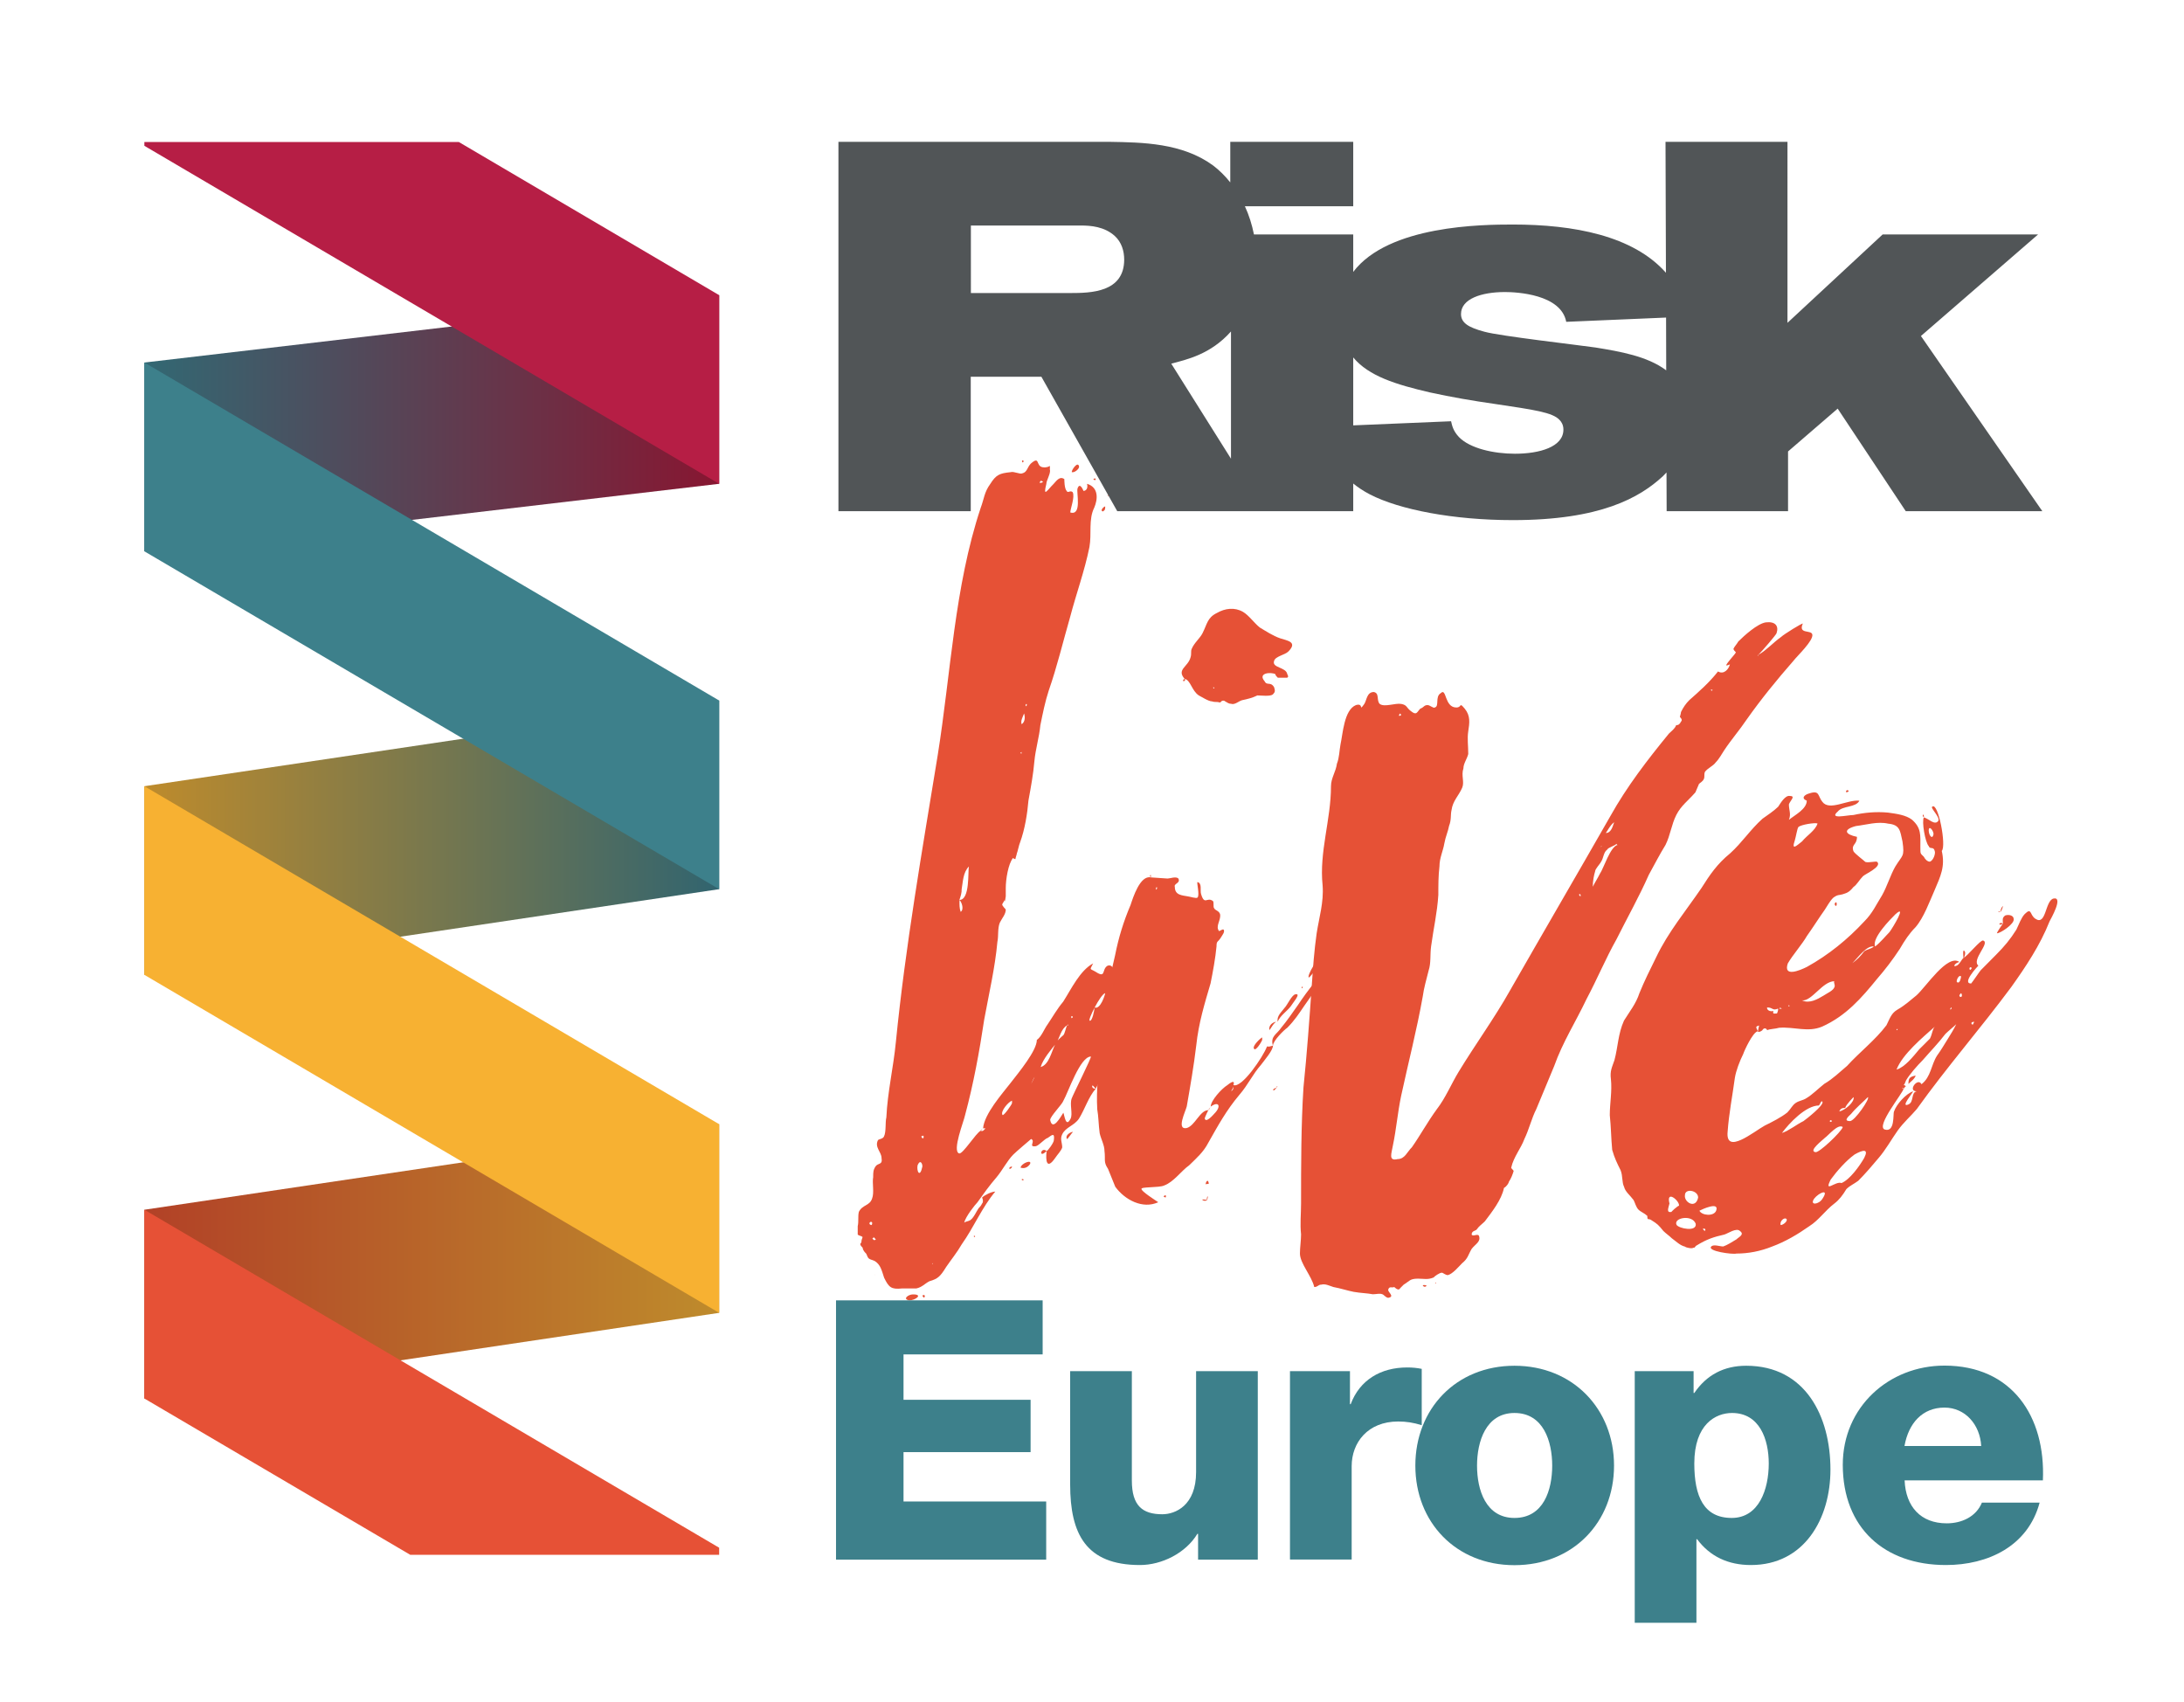
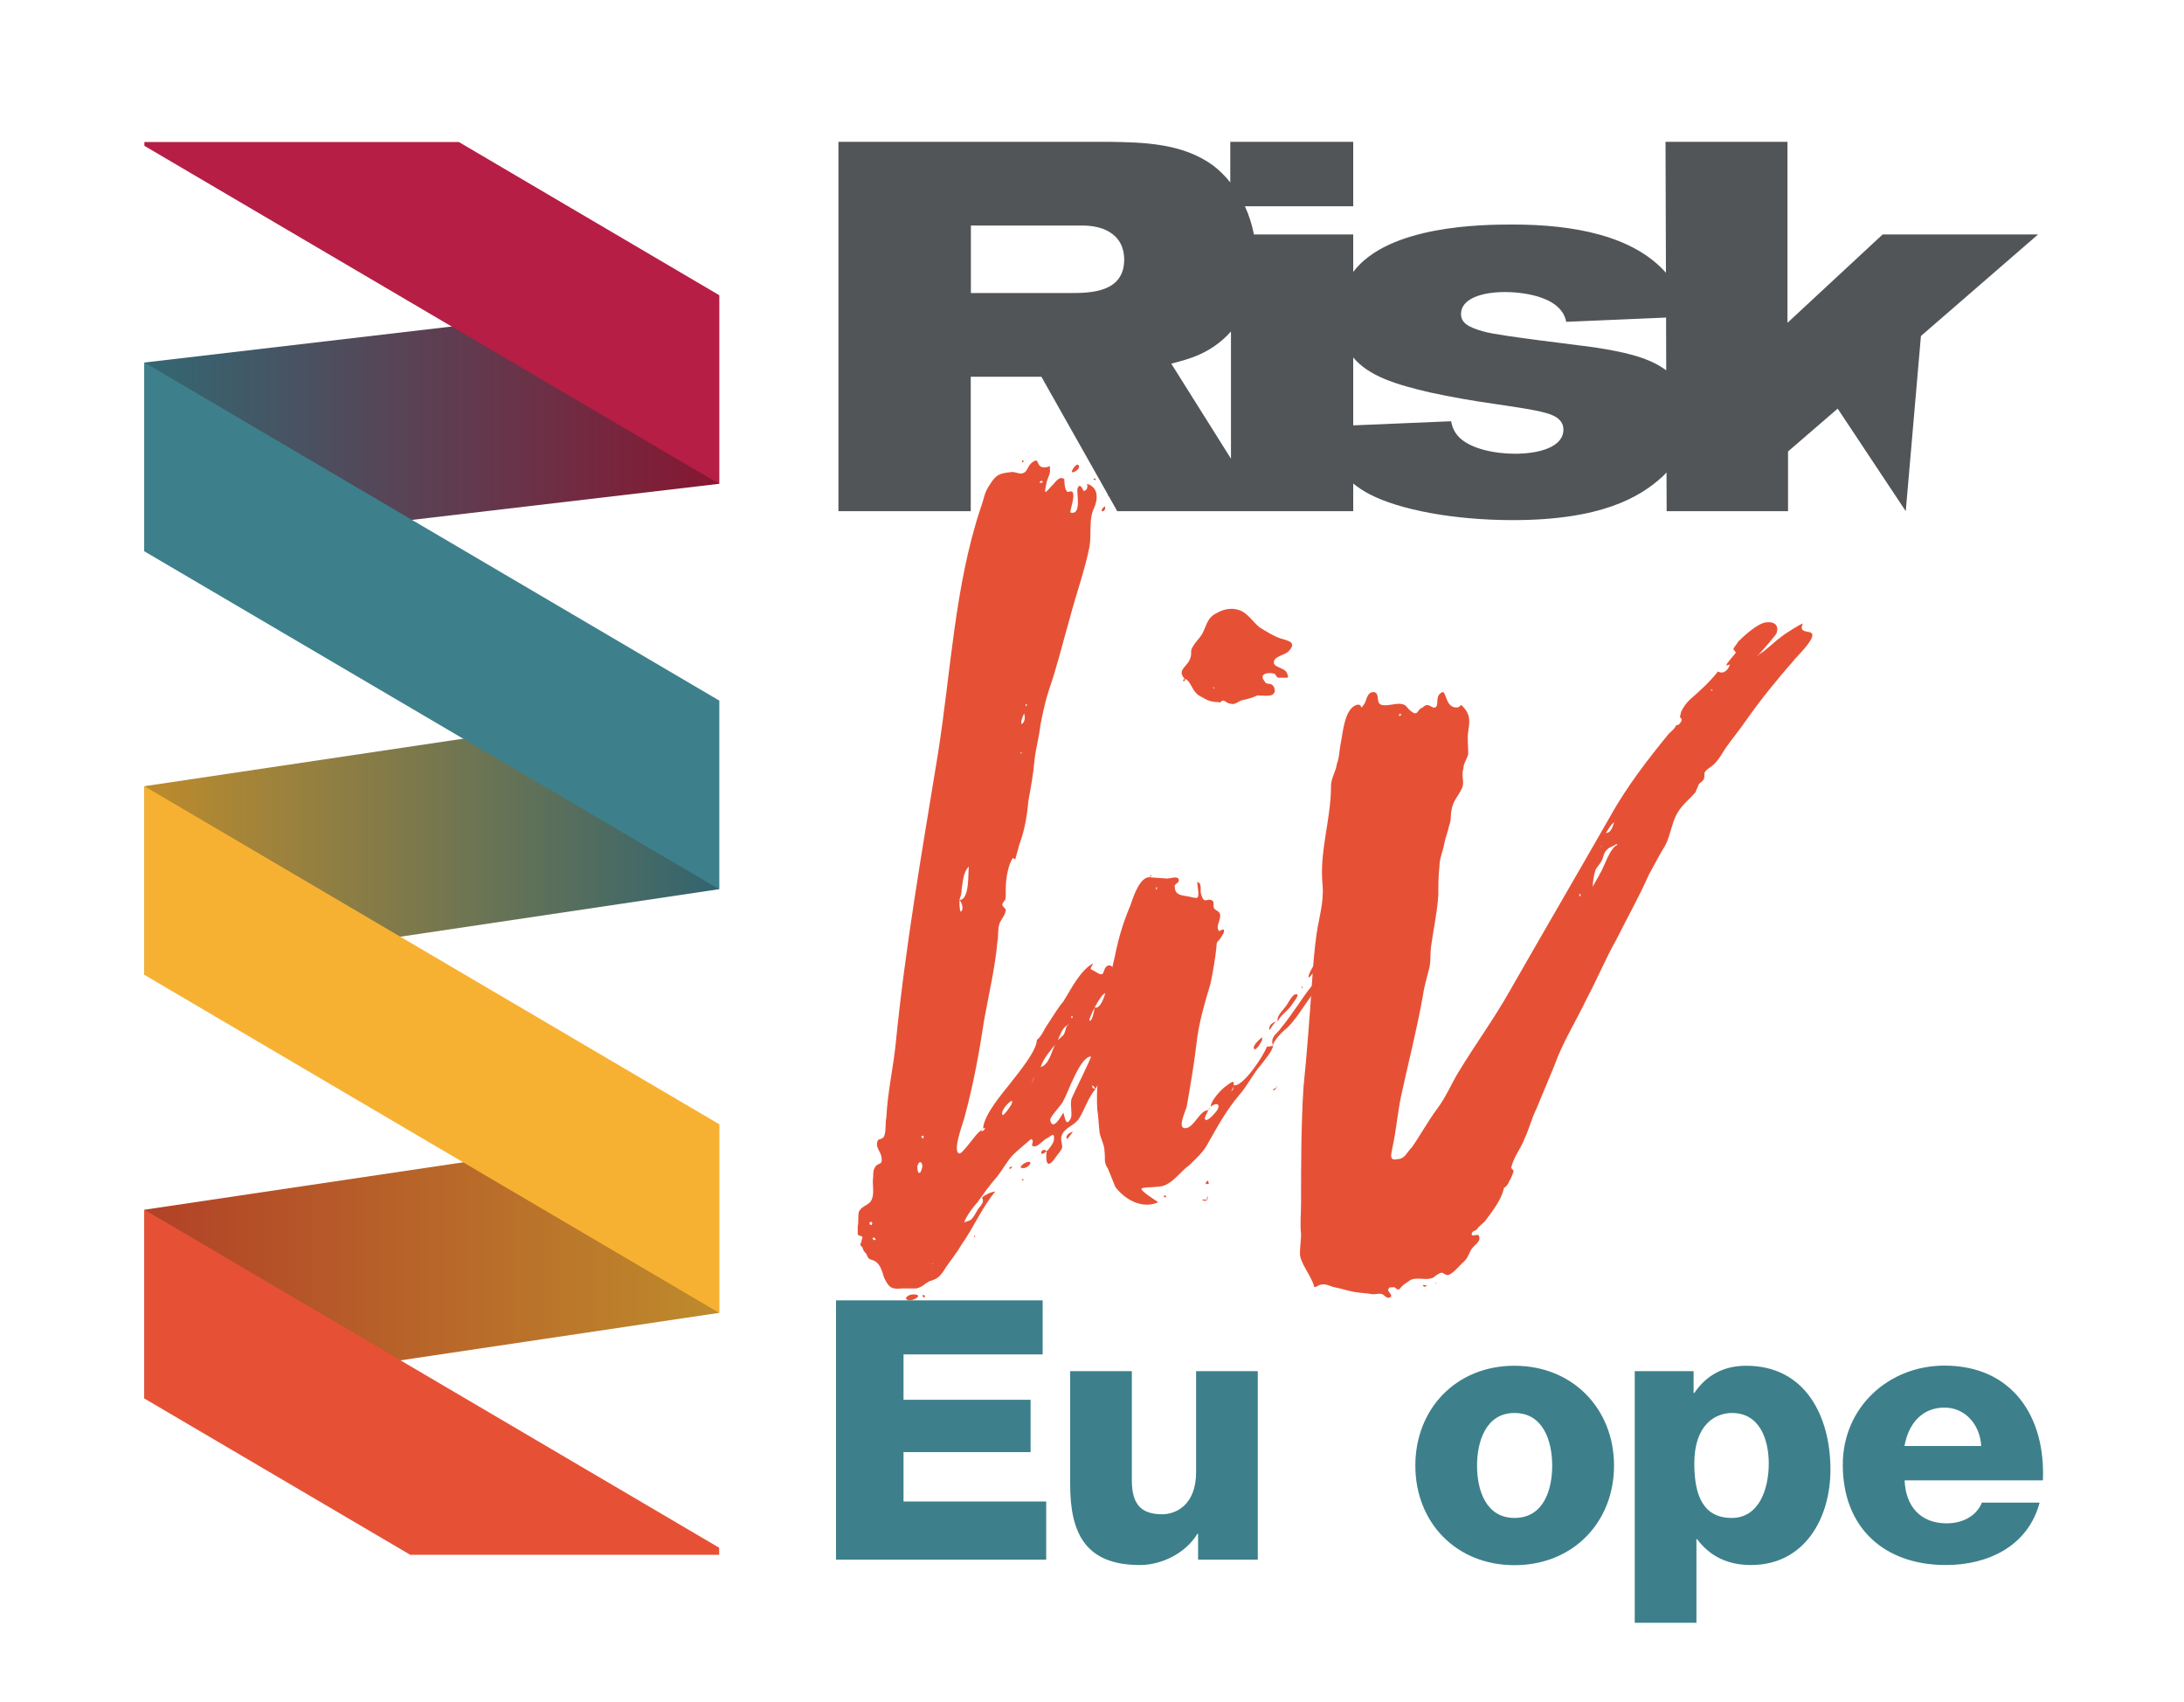
<svg xmlns="http://www.w3.org/2000/svg" version="1.1" id="Layer_1" x="0px" y="0px" viewBox="0 0 154 120" style="enable-background:new 0 0 154 120;" xml:space="preserve">
  <style type="text/css">
	.st0{fill:#E65136;}
	.st1{fill:#515557;}
	.st2{fill:url(#SVGID_1_);}
	.st3{fill:url(#SVGID_2_);}
	.st4{fill:url(#SVGID_3_);}
	.st5{fill:#B61E45;}
	.st6{fill:#F7B132;}
	.st7{fill:#3D808B;}
</style>
  <g>
    <path class="st0" d="M79.54,72.29c-0.67,1.52-1.52,2.95-2.28,4.47c-0.51,0.59-0.76,1.43-1.18,2.11c-0.34,0.5-0.93,0.59-1.18,1.1   c-0.17,0.34,0,0.59,0,0.93c-0.08,0.25-0.34,0.5-0.51,0.76c-0.59,0.84-0.67,0.17-0.59-0.51c-0.59,0.59-0.42-0.34,0,0   c0.08,0,0.51-0.59,0.51-0.76c0.08-0.59-0.17-0.34-0.42-0.17c-0.25,0.08-0.59,0.51-0.84,0.59c-0.59,0.08,0-0.34-0.34-0.51   c0,0-1.1,0.93-1.26,1.1c-0.42,0.42-0.76,1.1-1.18,1.6c-0.51,0.59-0.93,1.18-1.35,1.77c-0.17,0.17-0.84,1.01-0.93,1.43   c0.08-0.08,0.25-0.08,0.42-0.17c0.25-0.17,0.42-0.59,0.59-0.84c0.08-0.08,0.17-0.17,0.25-0.34c0.08-0.08,0.08-0.25,0-0.42   c0.17-0.17,0.67-0.42,0.93-0.42c-0.93,1.1-1.52,2.53-2.36,3.71c-0.34,0.59-0.76,1.1-1.1,1.6c-0.42,0.68-0.59,0.84-1.18,1.01   c-0.34,0.17-0.51,0.42-0.93,0.51c-0.25,0-0.67,0-1.01,0c-0.76,0.08-0.93-0.08-1.26-0.76c-0.17-0.51-0.25-0.93-0.67-1.18   c-0.42-0.17-0.42-0.08-0.59-0.51c-0.08-0.08-0.25-0.25-0.25-0.42c-0.08-0.08-0.17-0.17-0.17-0.25s0.08-0.08,0.08-0.17   c0-0.17,0.08-0.25,0.08-0.34c-0.08-0.08-0.25-0.08-0.34-0.17c0-0.17,0-0.42,0-0.59c0.08-0.34,0-0.68,0.08-1.01   c0.25-0.51,0.76-0.42,0.93-0.93c0.17-0.42,0-1.1,0.08-1.52c0-0.34,0-0.5,0.17-0.76c0.17-0.25,0.51-0.08,0.42-0.59   c0-0.42-0.51-0.76-0.25-1.26c0.08-0.08,0.34-0.08,0.42-0.25c0.17-0.34,0.08-1.01,0.17-1.35c0.08-1.77,0.5-3.54,0.67-5.31   c0.67-6.74,1.85-13.48,2.95-20.22c0.93-5.81,1.18-11.88,3.03-17.44c0.25-0.67,0.25-1.1,0.67-1.68c0.42-0.67,0.67-0.76,1.43-0.84   c0.25-0.08,0.67,0.17,0.84,0.08c0.34-0.08,0.34-0.42,0.59-0.68c0.67-0.59,0.34,0.17,0.84,0.25c0.59,0.08,0.51-0.34,0.51,0.17   c0.08,0.25-0.25,0.76-0.25,1.01c-0.25,1.01,0.08,0.42,0.51,0c0.17-0.17,0.42-0.59,0.76-0.34c0,0.08,0,0.67,0.17,0.84   c0.08,0.17,0.25-0.08,0.42,0.08c0.17,0.34-0.17,1.18-0.17,1.43c0.84,0.25,0.42-1.43,0.51-1.69c0.17-0.5,0.42,0.17,0.42,0.17   c0.17,0,0.34-0.17,0.25-0.5c0.84,0.25,0.76,1.1,0.51,1.68c-0.42,0.84-0.17,1.85-0.34,2.78c-0.34,1.68-0.93,3.29-1.35,4.89   c-0.51,1.77-0.93,3.54-1.52,5.23c-0.25,0.76-0.42,1.6-0.59,2.44c-0.08,0.84-0.34,1.68-0.42,2.53c-0.08,0.93-0.25,1.85-0.42,2.78   c-0.08,0.93-0.25,2.02-0.59,2.95c-0.08,0.17-0.17,0.67-0.25,0.84c0.08-0.17-0.08,0.25-0.08,0.34c-0.08,0-0.17-0.08-0.17-0.08   c-0.34,0.42-0.51,1.52-0.51,2.11c0,0.08,0,0.59,0,0.59s-0.08,0.59-0.08,0.25c0,0.08-0.17,0.25-0.17,0.34   c0,0.08,0.25,0.34,0.25,0.34c0,0.34-0.25,0.59-0.42,0.93c-0.17,0.42-0.08,0.93-0.17,1.35c-0.17,1.85-0.59,3.62-0.93,5.48   c-0.34,2.27-0.76,4.55-1.35,6.74c-0.08,0.42-0.93,2.53-0.42,2.7c0.25,0.08,1.18-1.43,1.52-1.6c0-0.08,0.08-0.08,0.17-0.17   c-0.08,0.08-0.17,0.17-0.17,0.17c0.17,0.08,0.25-0.08,0.34-0.17c-0.08,0-0.17,0-0.17,0c0.08-1.01,1.35-2.44,1.94-3.2   c0.59-0.76,1.85-2.28,1.85-3.03v-0.08v0.08c0.34-0.25,0.51-0.76,0.76-1.1c0.34-0.5,0.67-1.09,1.1-1.6c0.59-0.93,1.18-2.19,2.11-2.7   c-0.25,0.51-0.25,0.34,0.17,0.59c0.76,0.5,0.42-0.17,0.84-0.42c0.42-0.17,0.51,0.5,0.59,0.76c0.17,0.25,0.34,0.34,0.34,0.59   c0,0.17-0.17,0.68-0.08,0.68c0.17-0.08,0.17-0.17,0-0.42c0.59,0.17,0.93-0.59,1.01,0.34C80.04,70.69,79.79,71.62,79.54,72.29z    M61.08,84.34 M61.5,86.2c-0.08-0.17-0.34,0.08-0.08,0.17C61.5,86.37,61.5,86.28,61.5,86.2z M61.76,87.38   c-0.08-0.08-0.08-0.08-0.17-0.17c0,0.08,0,0.08-0.08,0.08C61.59,87.46,61.67,87.46,61.76,87.38z M61.76,89.91   c-0.08,0-0.08-0.08-0.08-0.08S61.67,89.91,61.76,89.91z M64.12,91.68c-0.51-0.08-0.08-0.42,0.25-0.42   C65.13,91.25,64.54,91.68,64.12,91.68z M65.04,82.24c0-0.25-0.17-0.5-0.34-0.08C64.62,82.58,64.87,83.08,65.04,82.24z M65.13,80.13   c0-0.08-0.08-0.08-0.17,0C65.04,80.3,65.13,80.3,65.13,80.13z M65.21,91.42c-0.08,0.17-0.17-0.08-0.17-0.08   C65.21,91.25,65.21,91.34,65.21,91.42z M65.8,89.06c-0.08,0-0.08,0.08-0.08,0.08L65.8,89.06z M67.65,63.45   c0.76,0,0.59-2.02,0.67-2.36c-0.42,0.42-0.42,1.1-0.51,1.6C67.82,62.94,67.74,63.19,67.65,63.45z M67.74,64.29   c0.25-0.17,0.08-0.67-0.08-0.84C67.65,63.78,67.65,64.04,67.74,64.29z M68.75,87.13c0,0,0,0,0,0.08c-0.08,0-0.08,0-0.08-0.08   C68.67,87.13,68.67,87.13,68.75,87.13z M68.75,86.96c0,0.08,0,0.08,0,0.17C68.75,87.04,68.75,87.04,68.75,86.96z M70.18,84.01    M71.36,77.77c0-0.08,0-0.08,0-0.17c-0.25,0.08-0.84,0.76-0.67,1.01C70.77,78.7,71.36,77.86,71.36,77.77z M71.19,82.41   c-0.08-0.08,0.08-0.17,0.17-0.17C71.36,82.32,71.28,82.41,71.19,82.41z M71.36,82.24 M71.95,53.08c0.08,0.08,0.08,0.08,0.08,0   C72.04,53,72.04,53,71.95,53.08z M72.63,82.07c-0.17,0.25-0.42,0.34-0.67,0.25C72.04,81.99,72.79,81.73,72.63,82.07z M72.04,51.06   c0.25-0.17,0.25-0.51,0.17-0.76C72.12,50.55,71.95,50.81,72.04,51.06z M72.2,83.16c-0.08,0.08-0.08,0.08-0.17,0   C72.12,83.08,72.12,83.16,72.2,83.16z M72.12,32.44c0.08,0.08,0.08,0.08,0,0.17C72.04,32.52,72.04,32.52,72.12,32.44z M72.2,32.02    M72.37,49.8c0,0,0.08-0.17,0-0.17C72.29,49.71,72.29,49.71,72.37,49.8z M72.96,75.92c-0.08,0.08-0.25,0.51-0.25,0.51   C72.79,76.26,72.96,75.92,72.96,75.92z M73.3,34.04c0.17,0,0.17,0,0.25-0.08C73.38,33.87,73.38,33.87,73.3,34.04z M74.4,73.64   c0.08-0.25,0.42-0.51,0.59-0.67c0.08-0.08,0.17-0.51,0.25-0.68c-0.42,0.25-0.51,0.84-0.76,1.26c-0.34,0.42-0.93,1.1-1.1,1.68   C73.97,75.07,74.14,74.15,74.4,73.64z M76.92,74.49c-0.76,0-1.6,2.53-1.94,3.12c-0.08,0.25-0.93,1.1-0.93,1.35   c0.17,0.84,0.76-0.25,0.93-0.51c0.08,0.17,0.17,1.1,0.51,0.42c0.17-0.34-0.08-1.01,0.08-1.43C75.66,77.18,77.01,74.49,76.92,74.49z    M75.24,80.3c-0.17-0.25,0.25-0.5,0.42-0.5c0-0.08,0-0.42,0-0.34c0,0.08,0,0.25,0,0.34C75.57,79.88,75.24,80.38,75.24,80.3z    M75.24,72.29c0.08,0,0.08,0,0.08,0C75.32,72.21,75.32,72.21,75.24,72.29z M75.57,71.79l0.08-0.08   C75.57,71.54,75.49,71.7,75.57,71.79z M75.57,33.28c0-0.17,0.42-0.76,0.51-0.42C76.16,33.03,75.74,33.37,75.57,33.28z M77.93,70.02   c-0.34,0.08-1.26,1.94-1.09,1.94c0.17,0.08,0.34-0.76,0.34-0.93C77.6,71.2,77.93,70.1,77.93,70.02z M77.26,76.76   c-0.08-0.08-0.25-0.34-0.25-0.17C77.01,76.68,77.09,76.76,77.26,76.76z M77.09,33.79c0.08-0.08,0.17-0.08,0.17,0   C77.26,33.87,77.18,33.87,77.09,33.79z M77.93,35.72c0,0.17,0,0.25-0.17,0.34C77.51,35.98,77.93,35.64,77.93,35.72z M77.93,35.72   c0,0,0,0,0-0.08C77.93,35.72,77.93,35.72,77.93,35.72z M77.93,36.48 M78.1,34.97c0,0,0-0.08,0.08-0.08   C78.19,34.88,78.19,34.97,78.1,34.97z" />
    <path class="st0" d="M93.89,67.74c0,0-0.59,1.26-0.76,1.43c-0.34,0.59-0.76,1.18-1.18,1.77c-0.34,0.5-0.67,1.01-1.18,1.52   c-0.25,0.17-1.01,0.93-1.01,1.26c0,0.34-0.59,1.01-0.84,1.35c-0.59,0.67-0.93,1.43-1.52,2.11c-0.93,1.1-1.52,2.19-2.19,3.37   c-0.34,0.67-0.84,1.1-1.35,1.6c-0.59,0.42-1.09,1.18-1.77,1.43c-0.34,0.17-1.68,0.08-1.6,0.25c0,0.17,0.93,0.76,1.18,0.93   c-1.1,0.51-2.36-0.17-3.03-1.09c-0.17-0.42-0.34-0.84-0.51-1.26c-0.34-0.5-0.17-0.67-0.25-1.26c0-0.42-0.25-0.84-0.34-1.26   c-0.08-0.59-0.08-1.18-0.17-1.68c-0.08-1.43,0.08-2.61,0.25-4.05c0.17-1.1,0.08-2.27,0.25-3.37c0.17-1.18,0.51-2.27,0.76-3.45   c0.25-1.26,0.59-2.36,1.09-3.54c0.17-0.51,0.67-2.11,1.43-1.94c-0.08-0.08-0.08-0.17,0-0.17c0,0,0,0.08,0,0.17   c0,0,1.1,0.08,1.18,0.08c0.17,0,0.59-0.17,0.76,0c0.17,0.34-0.34,0.34-0.25,0.59c0,0.59,0.51,0.59,0.93,0.67   c0.08,0,0.59,0.17,0.67,0.08c0.17-0.17-0.08-1.09,0-1.09c0.34,0.08,0.17,0.59,0.25,0.84c0.25,0.84,0.42,0.17,0.84,0.5   c0.08,0.08,0,0.42,0.08,0.5c0.08,0.17,0.34,0.17,0.42,0.42c0.08,0.42-0.34,0.84-0.08,1.18c0,0.08,0.25-0.17,0.34-0.08   c0.08,0.17-0.08,0.34-0.17,0.5c-0.25,0.42-0.34,0.25-0.34,0.67c-0.08,0.84-0.25,1.77-0.42,2.61c-0.42,1.43-0.84,2.78-1.01,4.38   c-0.17,1.43-0.42,2.87-0.67,4.3c-0.08,0.34-0.76,1.68,0,1.52c0.59-0.17,0.93-1.26,1.52-1.26c0,0-0.25,0.5-0.25,0.59   c0.08,0.34,0.59-0.25,0.67-0.34c0.51-0.5,0.34-0.93-0.25-0.5c0-0.42,0.76-1.26,1.18-1.52c0.42-0.34,0.51-0.25,0.42,0   c0.59,0.25,2.11-2.02,2.36-2.7c0.08,0,0.17,0,0.42-0.08c-0.17-0.68,0.25-0.76,0.59-1.26c0.42-0.5,0.76-1.01,1.18-1.6   c0.34-0.51,0.76-1.1,1.18-1.6C92.96,68.92,93.55,67.74,93.89,67.74z M81.59,62.6c0-0.08-0.08-0.08-0.08,0.08   C81.5,62.77,81.59,62.69,81.59,62.6z M82.18,84.43c-0.17-0.08-0.17-0.08,0-0.17C82.18,84.26,82.26,84.34,82.18,84.43z M83.53,47.86   c-0.59-0.67,0.25-0.84,0.42-1.52c0.08-0.25,0-0.42,0.08-0.59c0.17-0.42,0.59-0.76,0.76-1.1c0.34-0.67,0.34-1.1,1.01-1.43   c0.59-0.34,1.26-0.42,1.85-0.08c0.42,0.25,0.76,0.76,1.18,1.1c0.42,0.25,0.93,0.59,1.43,0.76c0.51,0.17,1.26,0.25,0.59,0.93   c-0.25,0.25-0.93,0.34-1.01,0.67c-0.17,0.5,0.84,0.42,0.93,0.93c0.08,0.17,0.08,0.17,0,0.25c-0.25,0-0.42,0-0.67,0   c-0.08-0.08-0.17-0.17-0.17-0.25c-0.34-0.17-1.26-0.08-0.76,0.5c0.17,0.34,0.42,0,0.67,0.42c0.08,0.25,0.08,0.34-0.08,0.5   c-0.17,0.17-0.84,0.08-1.1,0.08c-0.34,0.17-0.67,0.25-1.09,0.34c-0.25,0.08-0.51,0.34-0.76,0.25c-0.17,0-0.25-0.08-0.42-0.17   c-0.08-0.08-0.25-0.08-0.34,0.08c-0.34-0.08-0.34,0-0.59-0.08c-0.25,0-0.76-0.34-0.93-0.42C84.03,48.7,83.95,47.94,83.53,47.86z    M83.53,47.86c0.08,0.08,0,0.17-0.08,0.17C83.36,47.94,83.53,47.86,83.53,47.86z M85.13,84.6c-0.08,0.08-0.25,0.08-0.34,0   S85.04,84.6,85.13,84.6c-0.08-0.08,0-0.17,0-0.25C85.21,84.34,85.13,84.51,85.13,84.6z M85.21,83.33c0.08,0.25-0.08,0.08-0.17,0.17   C84.96,83.5,85.13,83.08,85.21,83.33z M85.21,78.28c0-0.08,0.17-0.25,0.17-0.25C85.3,78.11,85.3,78.19,85.21,78.28z M85.63,48.53   c0,0,0-0.08-0.08-0.08C85.55,48.53,85.55,48.53,85.63,48.53z M86.98,76.59c0,0.08-0.08,0.17-0.17,0.34   C86.98,76.84,86.98,76.68,86.98,76.59z M87.99,74.57 M89,73.14c0,0.08,0,0.08,0,0.17c0,0.08-0.51,0.93-0.59,0.59   C88.33,73.73,88.84,73.22,89,73.14z M89.43,73.73c-0.08,0-0.25,0-0.34,0C89.17,73.73,89.26,73.73,89.43,73.73z M89.43,73.73   c-0.08,0-0.08,0.08-0.08,0.08S89.34,73.81,89.43,73.73z M89.51,72.63c-0.08-0.34,0.25-0.59,0.51-0.59   C89.85,72.04,89.59,72.55,89.51,72.63z M90.02,76.68c-0.08,0.08-0.17,0.25-0.25,0.17C89.76,76.76,90.02,76.68,90.02,76.68z    M90.1,72.04c0,0,0,0-0.08,0C90.1,72.04,90.1,72.04,90.1,72.04z M90.02,76.68c0,0,0,0,0-0.08C90.1,76.59,90.1,76.59,90.02,76.68z    M90.6,71.03c0.17-0.17,0.51-0.93,0.76-0.93c0.42-0.08-0.25,0.67-0.34,0.84c-0.25,0.34-0.76,0.67-0.93,1.1   C90.02,71.62,90.35,71.37,90.6,71.03z M91.78,69.6c0,0,0.08-0.08,0.08,0C91.87,69.6,91.78,69.77,91.78,69.6z M93.3,67.49   c0.08,0.08-0.84,1.35-1.01,1.43C92.12,68.84,92.96,67.32,93.3,67.49z M95.32,64.96c-0.08,0.08-0.17,0.25-0.25,0.25   C94.99,65.05,95.15,65.05,95.32,64.96z M95.41,64.96h-0.08c0-0.17,0.08,0,0,0H95.41z" />
    <path class="st0" d="M126.46,46.59c-1.18,1.35-2.28,2.7-3.29,4.13c-0.51,0.76-1.1,1.43-1.6,2.19c-0.17,0.25-0.34,0.59-0.59,0.84   c-0.17,0.25-0.59,0.42-0.76,0.67c-0.08,0.17,0,0.34-0.08,0.51c-0.08,0.17-0.25,0.25-0.34,0.34c-0.08,0.17-0.17,0.42-0.25,0.59   c-0.51,0.59-1.01,0.93-1.35,1.6c-0.34,0.67-0.42,1.43-0.76,2.11c-0.42,0.68-0.76,1.35-1.18,2.11c-0.67,1.52-1.52,3.03-2.28,4.55   c-0.76,1.35-1.35,2.78-2.11,4.21c-0.76,1.6-1.68,3.03-2.28,4.72c-0.42,1.01-0.84,2.02-1.26,3.03c-0.34,0.67-0.51,1.43-0.84,2.11   c-0.25,0.68-0.76,1.26-0.93,2.02c0,0.08,0.17,0.17,0.17,0.25c-0.08,0.25-0.17,0.5-0.34,0.76c0,0.08-0.17,0.34-0.34,0.42   c-0.17,0.84-0.84,1.68-1.35,2.36c-0.17,0.17-0.42,0.34-0.59,0.59c-0.08,0.08-0.34,0.08-0.34,0.34c0.08,0.17,0.42-0.08,0.51,0.08   c0.17,0.42-0.25,0.59-0.51,0.93c-0.25,0.42-0.25,0.67-0.67,1.01c-0.25,0.25-0.67,0.76-1.01,0.84c-0.17,0-0.34-0.17-0.42-0.17   c-0.17,0-0.51,0.25-0.59,0.34c-0.42,0.17-0.67,0.08-1.09,0.08c-0.59,0-0.59,0.17-1.01,0.42c-0.08,0.08-0.17,0.17-0.25,0.25   c-0.08,0.17-0.25,0.08-0.42-0.08c-0.17,0.08-0.34-0.08-0.42,0.17c-0.08,0.17,0.51,0.5,0,0.59c-0.17,0-0.34-0.25-0.42-0.25   c-0.17-0.08-0.42,0-0.67,0c-0.42-0.08-0.84-0.08-1.35-0.17c-0.42-0.08-0.93-0.25-1.43-0.34c-0.25-0.08-0.59-0.25-0.84-0.17   c-0.25,0-0.25,0.17-0.51,0.17c-0.17-0.76-1.01-1.68-1.01-2.36c0-0.42,0.08-0.93,0.08-1.35c-0.08-0.76,0-1.43,0-2.19   c0-2.7,0-5.48,0.17-8.17c0.25-2.44,0.42-4.8,0.59-7.25c0.08-1.18,0.17-2.44,0.34-3.62c0.17-1.1,0.51-2.19,0.42-3.37   c-0.25-2.36,0.59-4.63,0.59-6.99c0-0.59,0.34-1.01,0.42-1.6c0.17-0.42,0.17-0.93,0.25-1.35c0.17-0.76,0.25-2.44,1.09-2.78   c0.59-0.17,0.17,0.51,0.59-0.08c0.17-0.25,0.17-0.84,0.67-0.84c0.42,0.08,0.17,0.59,0.42,0.84c0.34,0.25,1.09-0.08,1.52,0   c0.42,0.08,0.34,0.25,0.67,0.5c0.42,0.34,0.42,0.08,0.67-0.17c0.25-0.08,0.25-0.25,0.51-0.25c0.17,0,0.42,0.25,0.51,0.17   c0.34-0.08,0-0.76,0.42-1.01c0.42-0.42,0.25,1.01,1.1,1.01c0.42,0,0.17-0.42,0.59,0.08c0.42,0.51,0.34,1.01,0.25,1.6   c-0.08,0.51,0,1.01,0,1.6c-0.08,0.34-0.34,0.67-0.34,1.01c-0.17,0.51,0.08,0.93-0.08,1.35c-0.25,0.59-0.67,0.93-0.76,1.6   c-0.08,0.34,0,0.67-0.17,1.1c-0.08,0.42-0.25,0.76-0.34,1.26c-0.08,0.5-0.34,1.01-0.34,1.6c-0.08,0.67-0.08,1.35-0.08,2.02   c-0.08,1.26-0.34,2.36-0.51,3.62c-0.08,0.59,0,1.18-0.17,1.69c-0.17,0.67-0.34,1.26-0.42,1.85c-0.42,2.36-1.01,4.63-1.52,6.99   c-0.25,1.18-0.34,2.36-0.59,3.54c-0.08,0.5-0.34,1.1,0.34,0.93c0.51,0,0.67-0.51,1.01-0.84c0.59-0.84,1.09-1.77,1.77-2.7   c0.59-0.76,1.01-1.77,1.52-2.61c1.18-1.94,2.53-3.79,3.62-5.73c2.36-4.13,4.72-8.17,7.08-12.3c1.18-2.11,2.61-3.96,4.13-5.82   c0.17-0.17,0.42-0.34,0.51-0.59c0.17,0,0.25-0.08,0.34-0.25c0.08-0.08,0.08-0.17-0.08-0.34c0,0,0.08-0.25,0.08-0.34   c0.17-0.34,0.34-0.59,0.59-0.84c0.67-0.59,1.43-1.26,2.02-2.02c0.42,0.25,0.76-0.17,0.84-0.5c0,0-0.17,0.08-0.25,0.08   c-0.08-0.08,0.67-0.84,0.67-0.93c-0.08-0.08-0.17-0.17-0.17-0.25c0.08-0.17,0.25-0.34,0.34-0.51c0.42-0.42,1.35-1.26,1.94-1.35   c0.67-0.08,0.93,0.25,0.76,0.76c0,0.08-1.01,1.26-1.35,1.6c0,0,0.08,0,0.08-0.08c0.59-0.34,1.01-0.84,1.6-1.26   c0.17-0.17,1.52-1.01,1.52-0.93c-0.34,0.76,0.59,0.42,0.67,0.76C127.89,45.16,126.71,46.26,126.46,46.59z M98.65,50.47   c0.17,0,0.17-0.08,0.08-0.17C98.65,50.39,98.65,50.39,98.65,50.47z M100.59,90.66c-0.08,0.08-0.17,0.08-0.25,0   C100.25,90.58,100.59,90.58,100.59,90.66z M101.26,90.41c0,0.08,0,0.08-0.08,0.08C101.18,90.5,101.18,90.5,101.26,90.41z    M111.37,63.03c0,0-0.08,0.08,0.08,0.17C111.46,63.11,111.46,63.03,111.37,63.03z M114.07,59.57c-0.08,0-0.08-0.08-0.08-0.08   c-0.17,0.17-0.59,0.25-0.67,0.42c-0.25,0.17-0.25,0.59-0.42,0.84c-0.08,0.17-0.42,0.51-0.42,0.67c-0.08,0.25-0.17,0.68-0.17,1.1   c0.17-0.34,0.34-0.59,0.51-0.93C113.06,61.26,113.56,59.65,114.07,59.57z M112.89,59.74c0-0.08,0.08-0.08,0.08-0.08   C112.89,59.65,112.89,59.65,112.89,59.74z M112.97,59.65 M113.23,58.73c0.42,0,0.51-0.59,0.59-0.76   C113.56,58.14,113.31,58.64,113.23,58.73z M120.72,48.7c0.08-0.08,0-0.08-0.08-0.08C120.64,48.7,120.72,48.7,120.72,48.7z    M120.81,50.22" />
-     <path class="st0" d="M144.52,64.96c-0.67,1.69-1.68,3.2-2.7,4.63c-2.19,2.95-4.55,5.65-6.66,8.6c-0.42,0.5-0.93,0.93-1.35,1.52   s-0.84,1.35-1.35,1.94c-0.42,0.5-0.93,1.1-1.43,1.6c-0.34,0.25-0.59,0.34-0.84,0.59c-0.25,0.42-0.51,0.76-0.84,1.01   c-0.67,0.51-1.1,1.18-1.77,1.6c-0.84,0.59-1.69,1.09-2.61,1.43c-0.84,0.34-1.69,0.5-2.53,0.5c-0.25,0.08-2.11-0.17-1.77-0.5   c0.17-0.17,0.59,0,0.84,0c0.25-0.08,0.67-0.34,0.93-0.5c0.17-0.17,0.59-0.34,0.25-0.59c-0.25-0.25-0.84,0.17-1.1,0.25   c-0.76,0.17-1.26,0.34-1.94,0.76c-0.17,0.08-0.08,0.17-0.25,0.17c-0.08,0.08-0.51,0-0.59-0.08c-0.34-0.08-0.59-0.34-0.93-0.59   c-0.17-0.17-0.42-0.34-0.59-0.51c-0.34-0.42-0.42-0.5-0.84-0.76c-0.08-0.08-0.25-0.08-0.25-0.08c-0.08-0.08,0-0.25-0.08-0.25   c-0.17-0.17-0.42-0.25-0.59-0.42c-0.17-0.17-0.25-0.51-0.34-0.67c-0.25-0.34-0.59-0.59-0.67-0.93c-0.17-0.34-0.08-0.76-0.25-1.18   c-0.25-0.5-0.42-0.84-0.59-1.43c-0.08-0.84-0.08-1.6-0.17-2.45c0-0.84,0.17-1.68,0.08-2.53c-0.08-0.59,0.08-0.84,0.25-1.35   c0.25-0.93,0.25-1.85,0.67-2.78c0.42-0.68,0.84-1.18,1.09-1.94c0.34-0.84,0.76-1.68,1.18-2.53c0.84-1.77,2.11-3.29,3.2-4.89   c0.59-0.93,1.09-1.68,2.02-2.44c0.84-0.76,1.43-1.68,2.28-2.44c0.34-0.25,0.76-0.51,1.1-0.84c0.17-0.25,0.5-0.84,0.84-0.76   c0.42,0,0,0.34-0.08,0.59c0,0.42,0.17,0.67,0,1.09c0.42-0.34,1.26-0.76,1.26-1.35c-0.42-0.17-0.17-0.42,0.17-0.51   c0.76-0.25,0.59,0.17,0.93,0.59c0.5,0.67,1.77-0.17,2.61-0.08c-0.25,0.5-1.18,0.34-1.52,0.76c-0.67,0.59,0.67,0.25,1.1,0.25   c0.76-0.17,1.6-0.25,2.44-0.17c0.59,0.08,1.26,0.17,1.69,0.5c0.67,0.59,0.59,1.1,0.59,1.94c0,0.51,0,0.42,0.25,0.68   c0.08,0.17,0.25,0.34,0.42,0.34c0.25-0.08,0.42-0.59,0.34-0.76c-0.08-0.34-0.34-0.08-0.42-0.34c-0.25-0.25-0.51-1.77-0.34-2.02   c0.34,0.08,0.76,0.59,1.01,0.25c0.17-0.25-0.59-0.93-0.42-1.01c0.42-0.34,1.01,2.78,0.67,3.12c0-0.17,0-0.17,0,0   c0.25,1.1-0.08,1.77-0.51,2.78c-0.34,0.76-0.76,1.94-1.35,2.61c-0.42,0.42-0.76,0.93-1.1,1.52c-0.5,0.76-1.01,1.43-1.6,2.11   c-1.1,1.35-2.19,2.61-3.88,3.37c-1.01,0.42-1.94,0-3.03,0.08c-0.25,0.08-0.67,0.08-0.84,0.17c-0.08-0.17-0.25-0.17-0.34,0   c-0.08,0.08-0.25,0.17-0.34,0.08c-0.34,0.08-0.93,1.35-1.01,1.6c-0.25,0.5-0.51,1.18-0.59,1.68c-0.17,1.26-0.42,2.53-0.51,3.79   c-0.17,1.68,1.85,0,2.61-0.42c0.51-0.25,1.18-0.59,1.6-0.93c0.25-0.25,0.34-0.5,0.59-0.67c0.25-0.17,0.51-0.17,0.76-0.34   c0.42-0.25,0.84-0.68,1.26-1.01c0.59-0.34,1.1-0.84,1.6-1.26c0.84-0.93,2.02-1.85,2.78-2.87c0.25-0.5,0.34-0.84,0.76-1.09   c0.59-0.34,0.93-0.68,1.35-1.01c0.67-0.59,2.19-2.95,3.03-2.36c-0.34,0.08-0.51,0.42-0.17,0.25c0.17-0.08,0.34-0.42,0.42-0.5   c0.34-0.17,1.26-1.35,1.43-1.26c0.51,0.17-0.84,1.35-0.34,1.77c-0.08,0.08-1.18,1.26-0.51,1.26c0.08-0.08,0.59-0.84,0.67-0.93   c0.34-0.34,0.76-0.76,1.09-1.1c0.59-0.59,1.01-1.1,1.43-1.77c0.17-0.34,0.34-0.84,0.59-1.1c0.51-0.5,0.34,0.08,0.76,0.34   c0.76,0.5,0.67-1.26,1.26-1.43C145.53,63.19,144.6,64.8,144.52,64.96z M118.39,85.02c0.08-0.34-0.93-1.18-0.67-0.17   c-0.08,0.34-0.25,0.68,0.17,0.59C117.72,85.52,118.39,84.93,118.39,85.02z M119.57,86.28c-0.25-0.68-1.6-0.42-1.35,0.08   C118.39,86.62,119.66,86.87,119.57,86.28z M119.74,84.43c0-0.51-0.93-0.67-0.93-0.17C118.73,84.76,119.57,85.27,119.74,84.43z    M119.83,85.36c0.17,0.34,1.01,0.42,1.18,0C121.26,84.68,120,85.27,119.83,85.36z M120,87.97 M120.25,86.7   c0-0.08-0.08-0.08-0.17-0.08C120.08,86.7,120.25,86.87,120.25,86.7z M123.96,72.72c0-0.08,0.08-0.42,0.08-0.42   C123.79,72.38,123.79,72.38,123.96,72.72z M125.05,71.28c-0.08,0.25,0.08,0.17,0.25,0.17c0.08-0.17,0.08-0.25,0.08-0.34   c-0.42,0.17-0.34-0.08-0.76-0.08C124.55,71.03,124.63,71.37,125.05,71.28z M125.47,71.12c0,0,0.08,0,0.17,0   C125.56,71.03,125.47,71.03,125.47,71.12z M125.98,85.95c-0.17-0.17-0.51,0.17-0.42,0.42C125.73,86.37,126.06,86.11,125.98,85.95z    M128.51,77.69c-0.08-0.17-0.17,0.17-0.25,0.25c-0.93,0-2.11,1.26-2.61,1.94c0.51-0.17,1.01-0.59,1.52-0.84   C127.41,78.87,128.59,77.94,128.51,77.69z M127.41,68.17c1.52-0.84,2.87-1.94,4.04-3.2c0.59-0.59,0.84-1.18,1.26-1.85   c0.34-0.59,0.59-1.43,0.93-2.02c0.51-0.84,0.67-0.67,0.51-1.77c-0.17-0.76-0.17-1.18-1.01-1.26c-0.76-0.17-1.52,0.08-2.28,0.17   c-0.93,0.25-0.76,0.59,0.08,0.76c0,0.59-0.42,0.51-0.25,1.01c0.08,0.17,0.76,0.67,0.84,0.76c0.25,0.08,0.76-0.08,0.84,0   c0.34,0.34-0.84,0.84-1.01,1.01c-0.25,0.25-0.42,0.59-0.67,0.76c-0.34,0.42-0.51,0.42-0.76,0.51c-0.25,0.08-0.34,0-0.67,0.25   c-0.25,0.25-0.42,0.59-0.59,0.84c-0.42,0.59-0.84,1.26-1.26,1.85c-0.34,0.59-1.01,1.35-1.35,1.94   C125.73,68.92,126.91,68.42,127.41,68.17z M126.15,70.86c-0.08,0.08-0.08,0.08,0,0.08C126.23,70.95,126.15,70.86,126.15,70.86z    M127.07,59.32c0.34-0.42,0.93-0.76,1.09-1.26c-0.17-0.08-1.18,0.08-1.35,0.25c-0.08,0.08-0.17,0.67-0.25,0.93   C126.31,59.99,126.65,59.65,127.07,59.32z M129.35,69.18c-0.84,0-1.6,1.43-2.28,1.35c0.51,0.25,1.09-0.08,1.52-0.34   c0.25-0.17,0.67-0.34,0.76-0.59C129.43,69.43,129.26,69.26,129.35,69.18z M127.5,56.45 M127.92,84.51c-0.34,0.5,0.34,0.42,0.59,0   C129.01,83.76,128.25,84.09,127.92,84.51z M129.94,79.46c-0.34-0.25-1.01,0.59-1.26,0.76c-0.17,0.17-1.18,0.93-0.67,1.01   C128.25,81.31,129.85,79.79,129.94,79.46z M130.78,81.39c-0.59,0.42-1.26,1.18-1.69,1.77c-0.51,1.01,0.34,0.08,0.76,0.25   c0.59-0.25,1.26-1.18,1.6-1.77C131.79,80.97,131.37,81.06,130.78,81.39z M129.01,79.04c0.08,0.08,0.08,0.08,0.17,0   C129.1,78.95,129.1,78.95,129.01,79.04z M129.43,63.62c0.08,0,0.08,0,0.08,0.17c0,0,0,0.08-0.08,0.08   C129.35,63.78,129.35,63.7,129.43,63.62z M129.69,78.36c0.42-0.08,1.1-0.68,1.01-1.01c0,0-0.51,0.5-0.59,0.76   C129.85,78.11,129.77,78.19,129.69,78.36z M130.19,55.86c-0.08-0.08,0.08-0.25,0.17-0.08C130.28,55.86,130.19,55.86,130.19,55.86z    M131.71,77.35c-0.42,0.42-0.84,0.76-1.18,1.18c-0.17,0.17-0.59,0.51-0.08,0.51C130.78,79.04,131.88,77.44,131.71,77.35z    M132.13,66.73c-0.51-0.08-1.1,0.76-1.52,1.18c0.34-0.25,0.59-0.5,0.84-0.84C131.71,66.9,131.96,66.9,132.13,66.73z M131.2,61.26    M133.65,64.46c-0.34,0.34-1.68,1.68-1.43,2.27c0.34-0.25,0.76-0.76,1.01-1.01C133.48,65.39,134.49,63.7,133.65,64.46z    M137.94,72.21c-0.17,0.17-0.59,0.51-0.76,0.68c-0.51,0.67-1.09,1.26-1.6,1.85c-0.42,0.42-0.93,1.01-1.18,1.43   c-0.08,0.17-0.08,0.25-0.17,0.34c0.08,0,0.08,0,0.17,0.08c-0.08,0-0.08,0.08-0.17,0.17c-0.08,0.34-1.94,2.61-1.35,2.87   c0.76,0.25,0.59-1.1,0.67-1.26c0.17-0.51,0.84-1.26,1.35-1.43c0,0.08-0.93,1.18-0.34,0.93c0.42-0.17,0.17-0.84,0.59-0.93   c-0.67,0,0.08-1.01,0.34-0.5c0.67-0.51,0.67-1.35,1.1-2.02c0.25-0.34,0.5-0.76,0.76-1.18C137.52,72.97,137.78,72.55,137.94,72.21z    M133.73,75.41c0.59-0.17,1.18-0.93,1.6-1.43c0.25-0.25,0.51-0.5,0.76-0.76c0.17-0.34,0.17-0.67,0.34-0.84   C135.58,73.14,134.15,74.32,133.73,75.41z M133.73,72.63c0.08,0,0.08-0.08,0.08-0.08C133.73,72.55,133.73,72.55,133.73,72.63z    M134.15,76.68v0.08c0,0,0,0,0.08,0L134.15,76.68z M135.08,75.83c-0.08,0.25-0.34,0.42-0.51,0.59   C134.57,76,134.66,75.92,135.08,75.83z M135.08,75.83v-0.08C135.08,75.83,135.08,75.83,135.08,75.83z M135.58,57.46   c0.08-0.08,0.08,0.08,0.08,0.17C135.58,57.55,135.58,57.55,135.58,57.46z M135.67,70.36c0.08,0,0.08-0.08,0.08-0.08   S135.75,70.36,135.67,70.36z M136.34,58.81c0-0.25-0.34-0.67-0.34-0.25C136.01,58.9,136.26,59.23,136.34,58.81z M137.52,71.12   c0,0.08,0,0.08,0.08,0C137.61,71.03,137.61,70.95,137.52,71.12z M138.28,68.84c-0.17-0.17-0.42,0.42-0.25,0.42   C138.2,69.35,138.28,68.92,138.28,68.84z M138.28,70.02c-0.08,0.08-0.17,0.17-0.08,0.25C138.37,70.36,138.37,70.1,138.28,70.02z    M138.45,67.58c0-0.08-0.08-0.76,0.08-0.51C138.62,67.15,138.53,67.49,138.45,67.58z M138.87,68.25c0,0.17,0.08,0.17,0.17,0   C138.95,68.17,138.95,68.17,138.87,68.25z M139.21,72.04c-0.17,0-0.25,0.08-0.17,0.17C139.12,72.29,139.12,72.21,139.21,72.04z    M139.97,67.41c0.08,0,0.08,0,0.08,0H139.97z M141.23,65.13c-0.17,0.08-0.25,0.08-0.25,0C141.06,65.05,141.15,65.05,141.23,65.13   c0-0.25-0.08-0.42,0.17-0.59c0.25-0.08,0.59,0,0.59,0.25c0.08,0.34-0.93,1.01-1.18,1.01C140.81,65.72,141.15,65.22,141.23,65.13z    M141.06,64.29c-0.08,0-0.08,0-0.17,0C140.98,64.2,141.06,64.29,141.06,64.29z M141.06,64.29c0-0.25,0.17-0.42,0.17-0.42   C141.23,63.95,141.15,64.2,141.06,64.29z" />
  </g>
-   <path id="XMLID_39_" class="st1" d="M135.45,23.69l8.26-7.16h-10.96l-6.71,6.23V10h-8.6l0.03,9.23c-2.32-2.62-6.52-3.4-10.8-3.4  c-2.14,0-8.76,0.05-11.25,3.34v-2.64h-7c-0.14-0.69-0.35-1.37-0.64-1.99h7.64V10h-8.67v2.86c-0.36-0.45-0.77-0.86-1.22-1.2  c-2.18-1.59-4.98-1.62-7.27-1.66H59.12v26.04h9.33v-9.48h4.98l5.35,9.48h16.64v-1.95c0.33,0.27,0.72,0.53,1.18,0.77  c2.07,1.07,5.87,1.81,10.07,1.81c6.2,0,8.96-1.59,10.59-3.1c0.08-0.08,0.17-0.17,0.25-0.26l0.01,2.73h8.56v-4.21l3.5-3.02l4.8,7.23  h9.63L135.45,23.69z M75.47,20.66h-7.01V15.9h7.75c0.7,0,1.66,0.07,2.4,0.74c0.48,0.44,0.66,1.07,0.66,1.66  C79.27,20.62,76.91,20.66,75.47,20.66z M82.59,25.64c1.07-0.29,2.76-0.64,4.21-2.27v8.97L82.59,25.64z M106.82,31.99  c-1.48,0-3.17-0.37-3.95-1.18c-0.41-0.44-0.48-0.81-0.55-1.11l-6.9,0.29V25.2c1.08,1.31,3,1.91,5.42,2.47  c1.51,0.33,3.02,0.59,4.57,0.81c2.73,0.41,4.09,0.59,4.57,1.14c0.11,0.11,0.26,0.33,0.26,0.66  C110.25,31.51,108.56,31.99,106.82,31.99z M112.5,24.5c-1.25-0.18-6.75-0.81-7.82-1.11c-1.14-0.3-1.66-0.63-1.66-1.25  c0-1.07,1.44-1.55,3.1-1.55c0.81,0,3.95,0.15,4.32,2.1l7.04-0.3l0.01,3.72C116.16,25.11,114.22,24.78,112.5,24.5z" />
+   <path id="XMLID_39_" class="st1" d="M135.45,23.69l8.26-7.16h-10.96l-6.71,6.23V10h-8.6l0.03,9.23c-2.32-2.62-6.52-3.4-10.8-3.4  c-2.14,0-8.76,0.05-11.25,3.34v-2.64h-7c-0.14-0.69-0.35-1.37-0.64-1.99h7.64V10h-8.67v2.86c-0.36-0.45-0.77-0.86-1.22-1.2  c-2.18-1.59-4.98-1.62-7.27-1.66H59.12v26.04h9.33v-9.48h4.98l5.35,9.48h16.64v-1.95c0.33,0.27,0.72,0.53,1.18,0.77  c2.07,1.07,5.87,1.81,10.07,1.81c6.2,0,8.96-1.59,10.59-3.1c0.08-0.08,0.17-0.17,0.25-0.26l0.01,2.73h8.56v-4.21l3.5-3.02l4.8,7.23  L135.45,23.69z M75.47,20.66h-7.01V15.9h7.75c0.7,0,1.66,0.07,2.4,0.74c0.48,0.44,0.66,1.07,0.66,1.66  C79.27,20.62,76.91,20.66,75.47,20.66z M82.59,25.64c1.07-0.29,2.76-0.64,4.21-2.27v8.97L82.59,25.64z M106.82,31.99  c-1.48,0-3.17-0.37-3.95-1.18c-0.41-0.44-0.48-0.81-0.55-1.11l-6.9,0.29V25.2c1.08,1.31,3,1.91,5.42,2.47  c1.51,0.33,3.02,0.59,4.57,0.81c2.73,0.41,4.09,0.59,4.57,1.14c0.11,0.11,0.26,0.33,0.26,0.66  C110.25,31.51,108.56,31.99,106.82,31.99z M112.5,24.5c-1.25-0.18-6.75-0.81-7.82-1.11c-1.14-0.3-1.66-0.63-1.66-1.25  c0-1.07,1.44-1.55,3.1-1.55c0.81,0,3.95,0.15,4.32,2.1l7.04-0.3l0.01,3.72C116.16,25.11,114.22,24.78,112.5,24.5z" />
  <g>
    <linearGradient id="SVGID_1_" gradientUnits="userSpaceOnUse" x1="10.184" y1="29.837" x2="50.707" y2="29.837">
      <stop offset="0" style="stop-color:#326873" />
      <stop offset="1" style="stop-color:#871631" />
    </linearGradient>
    <polygon class="st2" points="50.71,20.81 10.18,25.56 10.18,38.87 50.71,34.11  " />
    <linearGradient id="SVGID_2_" gradientUnits="userSpaceOnUse" x1="10.184" y1="59.061" x2="50.707" y2="59.061">
      <stop offset="0" style="stop-color:#BE8B2C" />
      <stop offset="1" style="stop-color:#31646F" />
    </linearGradient>
    <polygon class="st3" points="50.71,49.39 10.18,55.43 10.18,68.73 50.71,62.69  " />
    <linearGradient id="SVGID_3_" gradientUnits="userSpaceOnUse" x1="10.184" y1="88.926" x2="50.707" y2="88.926">
      <stop offset="0" style="stop-color:#B24127" />
      <stop offset="1" style="stop-color:#BE8B2C" />
    </linearGradient>
    <polygon class="st4" points="10.18,85.29 50.71,79.26 50.71,92.56 10.18,98.6  " />
    <polygon class="st0" points="10.18,98.6 28.93,109.62 50.71,109.62 50.71,109.12 10.18,85.29  " />
    <polygon class="st5" points="50.71,20.81 32.35,10.01 10.18,10.01 10.18,10.28 50.71,34.11  " />
    <polygon class="st6" points="50.71,79.26 10.18,55.43 10.18,68.73 50.71,92.56  " />
    <polygon class="st7" points="50.71,49.39 10.18,25.56 10.18,38.87 50.71,62.69  " />
  </g>
  <g>
    <path class="st7" d="M58.95,91.68h14.57v3.81h-9.81v3.2h8.96v3.69h-8.96v3.48h10.06v4.1H58.95V91.68z" />
    <path class="st7" d="M88.71,109.96h-4.23v-1.82h-0.05c-0.82,1.36-2.51,2.2-4.05,2.2c-3.81,0-4.92-2.2-4.92-5.68v-7.99h4.35v7.71   c0,1.77,0.74,2.38,2.15,2.38c0.92,0,2.38-0.62,2.38-2.97v-7.12h4.35V109.96z" />
-     <path class="st7" d="M90.97,96.67h4.22V99h0.05c0.64-1.71,2.12-2.59,3.99-2.59c0.33,0,0.69,0.03,1.02,0.1v3.97   c-0.59-0.18-1.08-0.26-1.66-0.26c-2.15,0-3.28,1.49-3.28,3.15v6.58h-4.35V96.67z" />
    <path class="st7" d="M106.79,96.29c4.12,0,7.02,3.05,7.02,7.04s-2.89,7.02-7.02,7.02c-4.12,0-6.99-3.02-6.99-7.02   S102.67,96.29,106.79,96.29z M106.79,107.02c2.05,0,2.66-1.97,2.66-3.69c0-1.69-0.61-3.71-2.66-3.71c-2.02,0-2.64,2.02-2.64,3.71   C104.15,105.05,104.77,107.02,106.79,107.02z" />
    <path class="st7" d="M115.27,96.67h4.15v1.54h0.05c0.87-1.28,2.1-1.92,3.66-1.92c4.17,0,5.94,3.56,5.94,7.32   c0,3.46-1.84,6.73-5.61,6.73c-1.61,0-2.89-0.61-3.79-1.82h-0.05v5.89h-4.35V96.67z M119.47,103.18c0,2.33,0.67,3.84,2.64,3.84   c1.92,0,2.61-2.02,2.61-3.84c0-1.69-0.64-3.56-2.59-3.56C120.98,99.62,119.47,100.41,119.47,103.18z" />
    <path class="st7" d="M134.3,104.38c0.08,1.84,1.13,3.02,2.97,3.02c1.05,0,2.07-0.46,2.48-1.46h4.07c-0.82,3.07-3.64,4.4-6.61,4.4   c-4.33,0-7.27-2.61-7.27-7.07c0-4.07,3.25-6.99,7.17-6.99c4.76,0,7.14,3.58,6.94,8.09H134.3z M139.7,101.95   c-0.08-1.51-1.13-2.71-2.59-2.71c-1.54,0-2.53,1.08-2.82,2.71H139.7z" />
  </g>
</svg>